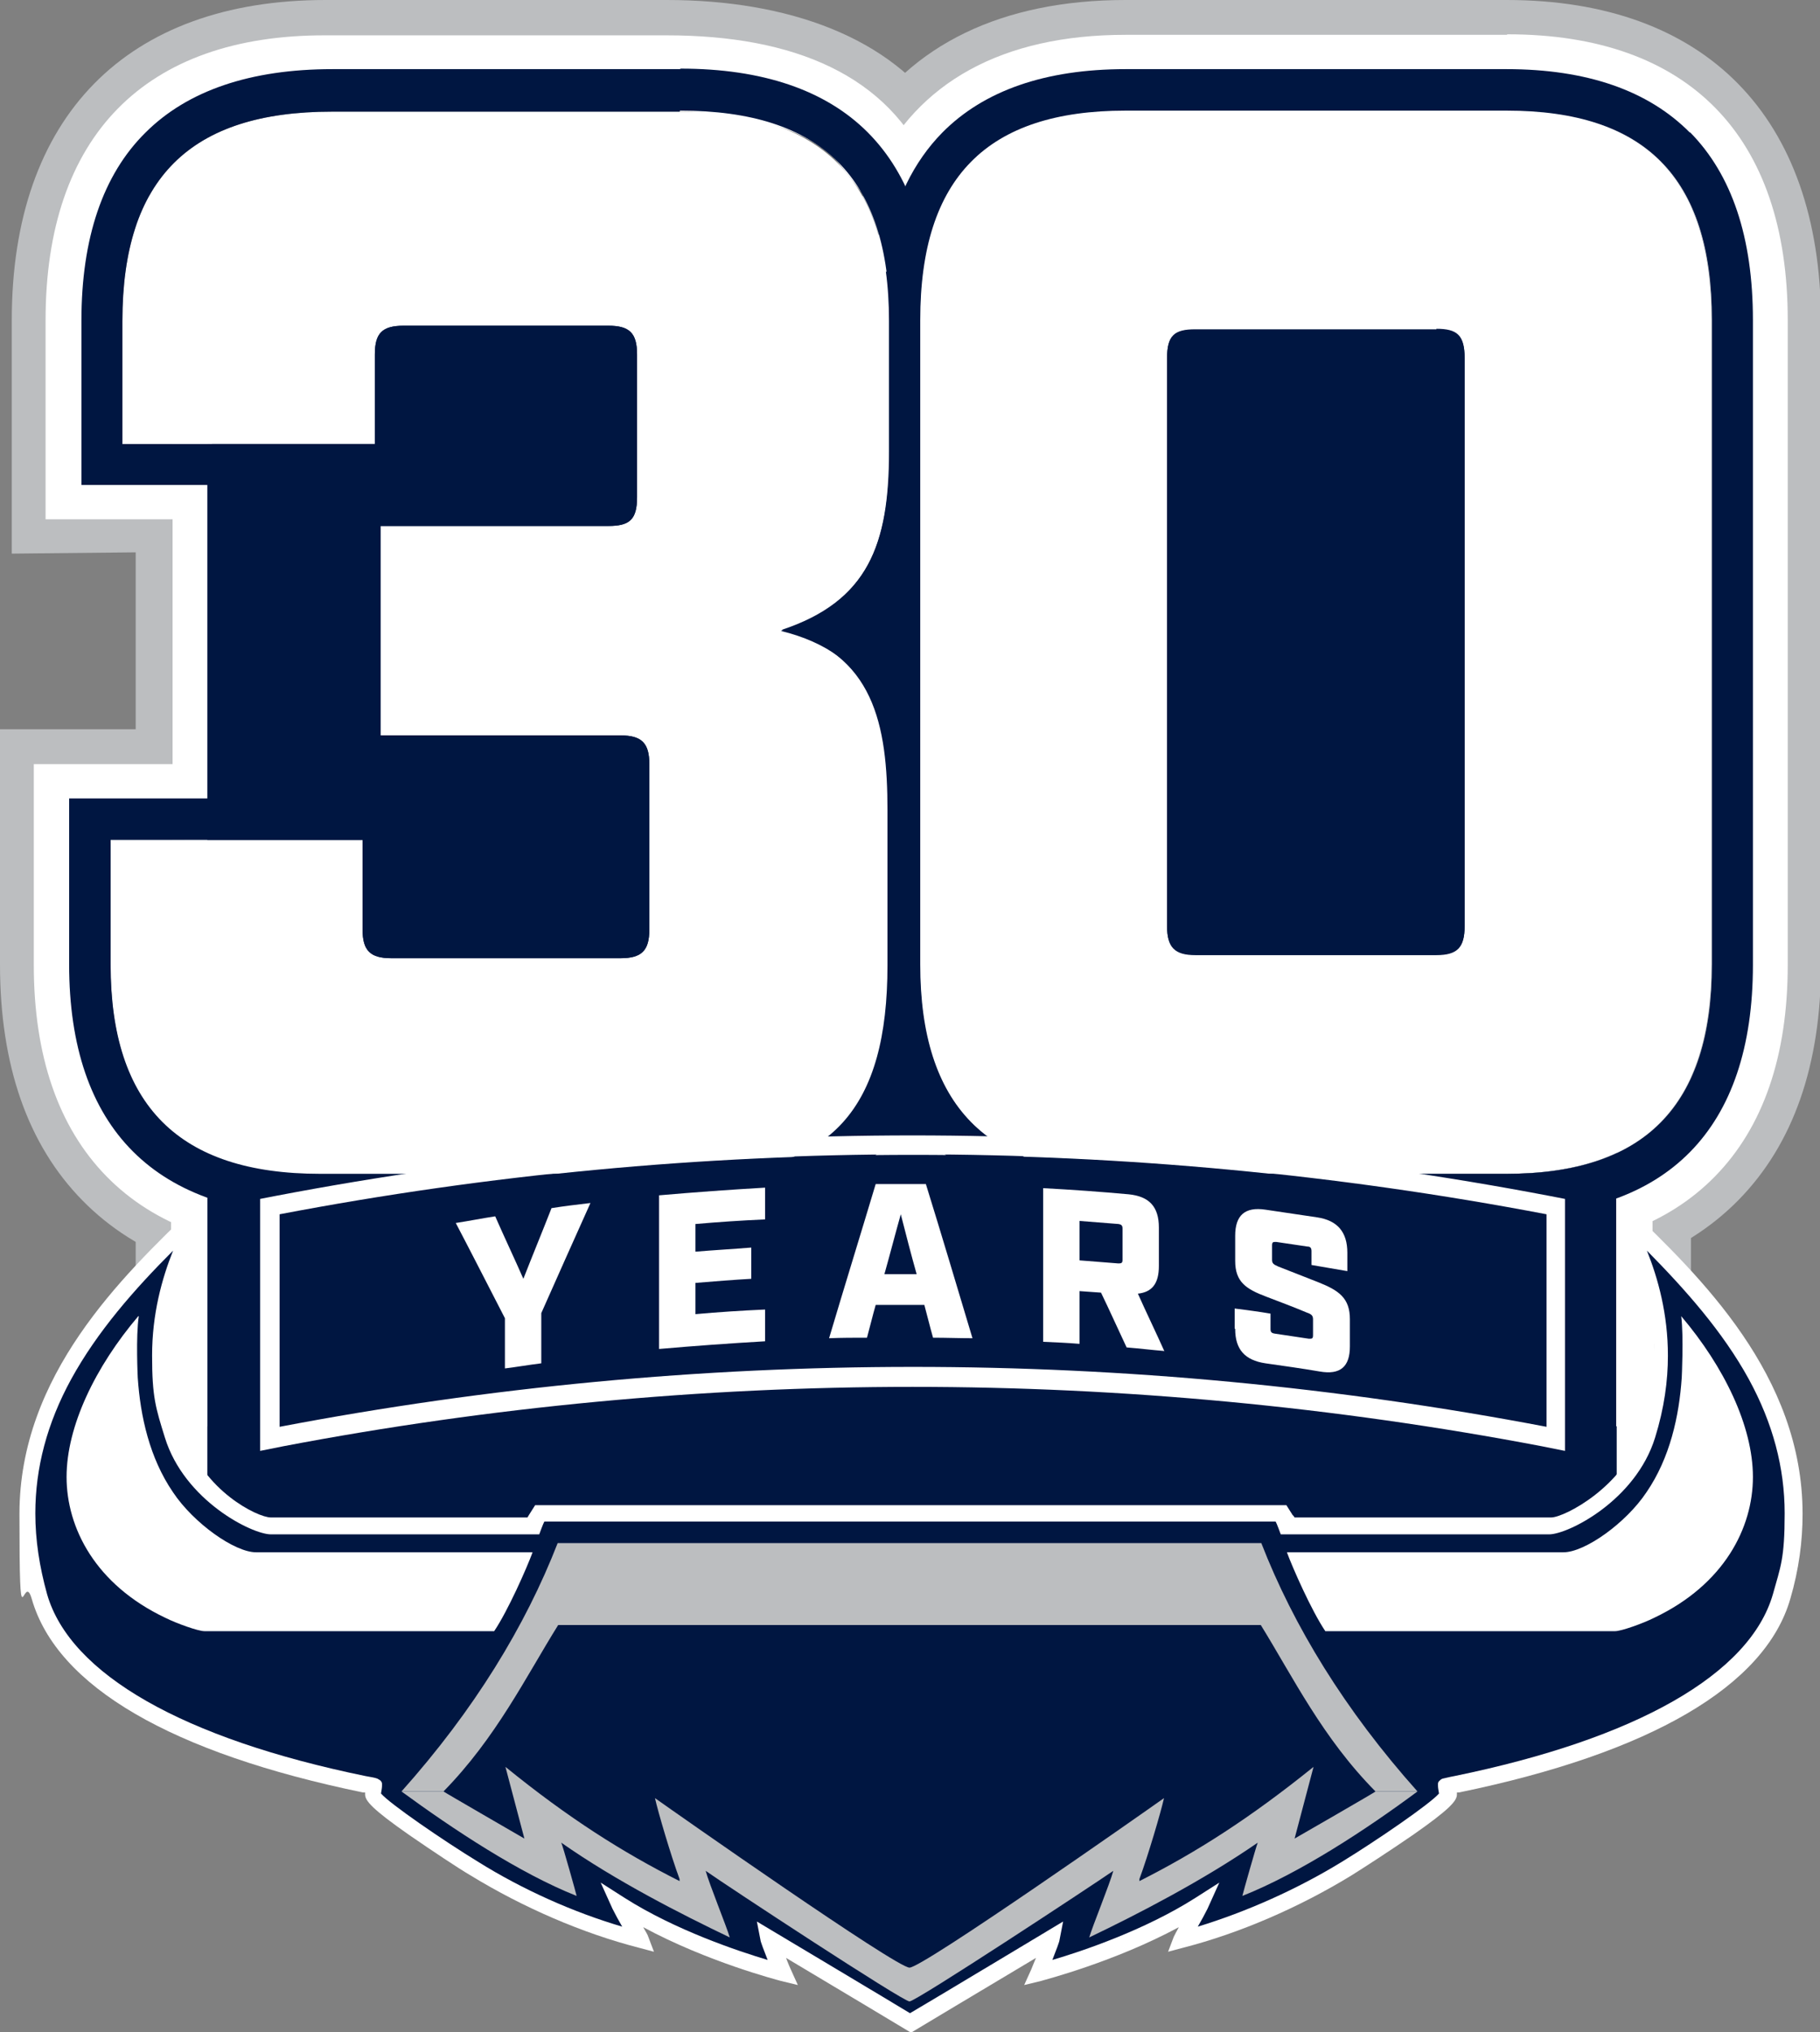
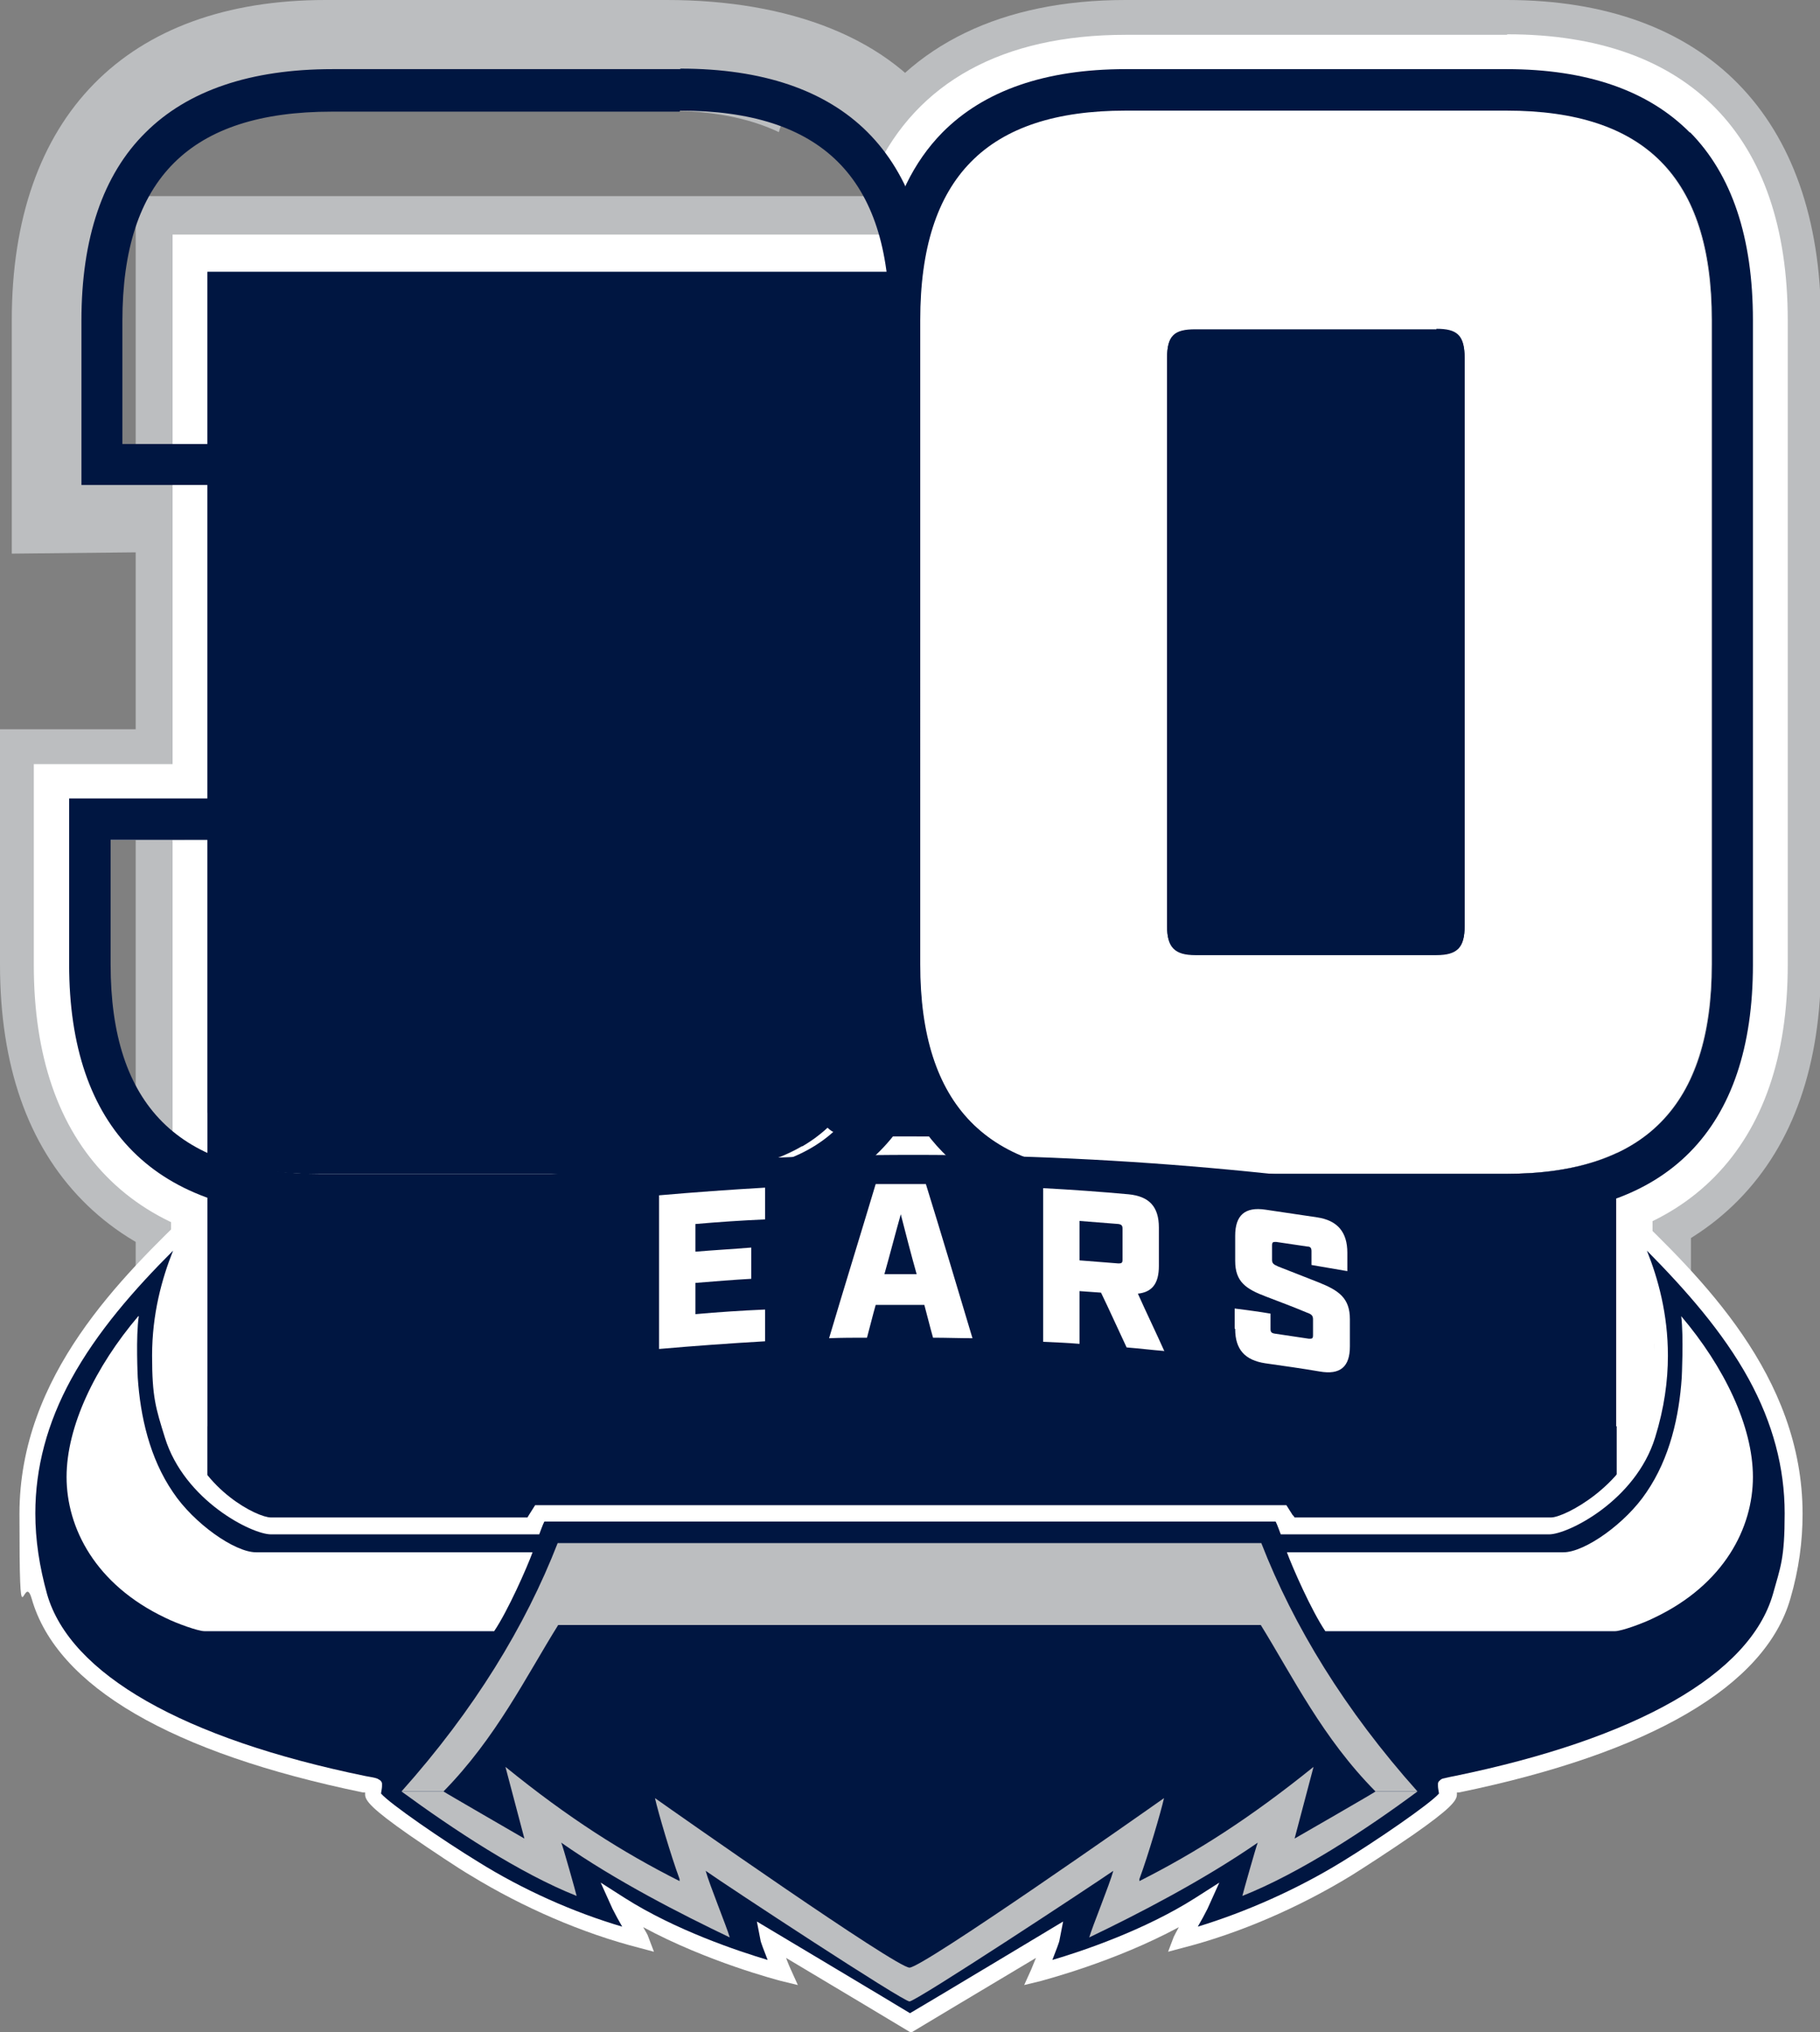
<svg xmlns="http://www.w3.org/2000/svg" id="uuid-6d12cd0d-7a2a-43d5-b28b-ebf8814dda1a" version="1.1" viewBox="0 0 355.4 396.8">
  <rect x="0" y="0" width="355.4" height="396.8" fill="#808080" stroke="none" />
  <defs>
    <style>
      .st0, .st1 {
        fill: #fff;
      }

      .st0, .st2 {
        fill-rule: evenodd;
      }

      .st3, .st2 {
        fill: #001641;
      }

      .st4 {
        fill: #bcbec0;
      }
    </style>
  </defs>
  <polygon class="st4" points="26.5 332.5 26.5 38.3 330.2 38.3 330.2 332.5 178.3 383 26.5 332.5" />
  <polygon class="st1" points="33.7 326.1 33.7 45.8 323 45.8 323 326.1 178.3 374.2 33.7 326.1" />
  <polygon class="st3" points="40.5 319.6 40.5 53.1 315.7 53.1 315.7 319.6 178.1 365.3 40.5 319.6" />
  <g>
    <path class="st4" d="M23.5,86.5v-24c0-27.9,13.1-40.9,40.1-40.9h66.6c8.7,0,16,1.4,21.9,4.2.8-3.4,3.8-6.2,8-5.2,5.8,1.5,10.5,6.4,14.2,11.6,2-2.5,4.1-5,6.4-7.4.3-.3,3.3-1.7,3.6-2C174.1,7.3,153.9,0,130.2,0H63.6C24.7,0,2.3,22.8,2.3,62.5v45.6l28.8-.3.7-5.5-8.3-15.7" />
    <path class="st4" d="M181.1,228.3c0,.1,0,.2-.1.3-.8,1.3-1.9,2.2-3.2,2.8-2.9,2-6.4.8-8.3-1.7-3.3-1.9-6.5-3.8-10.2-4.4-1.1-.2-2-.7-2.7-1.5-6.2,3.6-14.1,5.4-24,5.4H61.3c-27.1,0-40.1-13.4-40.1-40.9v-24.3h14.8c0-.8,0-1.5,0-2.3-1.4-1.1-2.4-2.8-2.5-5.1-.2-4.8-.3-9.5-.4-14.2H0v45.9c0,19.7,5.4,35.2,16.1,46.1,10.7,10.9,25.9,16.4,45.2,16.4h71.2c19.3,0,34.5-5.5,45.2-16.4,2.5-2.6,4.8-5.4,6.7-8.5-1.1.8-2.2,1.6-3.3,2.5h0Z" />
    <path class="st4" d="M294.2,0h-74.4C195.6,0,177.8,8.8,167.8,24.9c2.4,2.1,4.6,4.7,6.4,7.3,2-2.5,4.1-5,6.4-7.4,4.5-4.7,11-.4,11.2,4.7,6.6-5.3,15.8-7.9,27.9-7.9h74.4c27,0,40.1,13,40.1,40.9v125.8c0,27.6-13.1,40.9-40.1,40.9h-74.4c-12.4,0-21.9-2.8-28.6-8.6,0,0-.1.1-.2.2-3,2.8-6.7,4.8-9.8,7.5,0,.1,0,.2-.1.3-.8,1.3-1.9,2.2-3.2,2.8-1.8,1.2-3.7,1.2-5.4.5.7.8,1.4,1.6,2.2,2.4,10.7,10.9,25.9,16.4,45.2,16.4h74.5c19.3,0,34.5-5.5,45.2-16.4,10.7-10.9,16.1-26.4,16.1-46.1V62.5C355.4,22.8,333.1,0,294.2,0h0Z" />
  </g>
  <rect class="st3" x="40.5" y="53.1" width="275.1" height="164.2" />
  <g>
-     <path class="st1" d="M39.7,94.4c0-3.2,0-5.5,1.9-6.9,0-.3-.2-.6-.2-.9h-17.9v-24c0-27.9,13.1-40.9,40.1-40.9h66.6c13.7,0,26.5,2.7,33.1,9.6,2,2.4,3.5,4.3,4.5,5.7,1.4,2.1,5.2-1.2,6.5.9.9-.1,1.8-.2,2.8-.3.1-.2.3-.4.5-.6.7-.7,3.2-3.4,3.9-4-7.9-18.3-26.5-26.1-51.3-26.1H63.6C28.3,6.8,8.9,26.6,8.9,62.5v38.9h30.8" />
    <path class="st1" d="M165.9,221.8c-1.8,0-3.3-.6-4.3-1.6-6.6,6.1-16.3,9-29.1,9H61.3c-27.1,0-40.1-13.4-40.1-40.9v-24.3h18.6v-14.8s0,0,0,0H6.6v39.2c0,17.8,4.8,31.7,14.2,41.3s23,14.5,40.5,14.5h71.2c17.5,0,31.1-4.9,40.5-14.5,2.3-2.3,4.3-4.9,6-7.8h-13.2Z" />
    <path class="st1" d="M294.2,6.8h-74.4c-24.1,0-40.7,9.3-48.9,26.6,1.4,1.3,2,7.2,3,8.8.9-.1,1.9-.2,2.8-.4.1-.2.8-4.7,1-4.9,3.7-4,8.3-5.7,13.1-6.3,6.6-6,16.3-8.9,29-8.9h74.4c27,0,40.1,13,40.1,40.9v125.8c0,27.6-13.1,40.9-40.1,40.9h-74.4c-11.6,0-20.6-2.5-27.1-7.4h-19.4c1.7,2.9,3.8,5.5,6.1,7.8,9.4,9.6,23,14.5,40.5,14.5h74.5c17.5,0,31.1-4.9,40.5-14.5s14.2-23.5,14.2-41.3V62.5c0-36-19.4-55.8-54.7-55.8h0Z" />
  </g>
  <g>
-     <path class="st1" d="M21.6,188.3v-24.3h49.2v17.5c0,4.1,1.5,5.6,5.6,5.6h44.8c4.1,0,5.6-1.5,5.6-5.6v-32.3c0-4.1-1.5-5.6-5.6-5.6h-46.9v-40.9h44.5c4.1,0,5.6-1.2,5.6-5.6v-27.9c0-4.2-1.5-5.6-5.6-5.6h-40c-4.2,0-5.6,1.5-5.6,5.6v17.5H23.9v-24c0-27.9,13.3-40.9,40.9-40.9h67.9c27.6,0,40.9,13,40.9,40.9v25.5c0,18.1-4.1,29.4-21.1,35,18.1,4.4,23.4,18.4,23.4,35v30.3c0,27.6-13.4,40.9-40.9,40.9H62.5c-27.6,0-40.9-13.4-40.9-40.9h0Z" />
    <path class="st3" d="M132.8,21.6c27.6,0,40.9,13,40.9,40.9v25.5c0,18.1-4.1,29.4-21.1,35,18.1,4.4,20.7,18.6,20.7,35.2v30.3c0,27.6-10.6,40.7-38.2,40.7H62.5c-27.6,0-40.9-13.4-40.9-40.9v-24.3h49.2v17.5c0,4.1,1.5,5.6,5.6,5.6h44.8c4.1,0,5.6-1.5,5.6-5.6v-32.3c0-4.1-1.5-5.6-5.6-5.6h-46.9v-40.9h44.5c4.1,0,5.6-1.2,5.6-5.6v-27.9c0-4.2-1.5-5.6-5.6-5.6h-40c-4.2,0-5.6,1.5-5.6,5.6v17.5H23.9v-24c0-27.9,13.3-40.9,40.9-40.9h67.9M132.8,13.5h-67.9c-16,0-28.3,4.2-36.5,12.4-8.3,8.2-12.5,20.6-12.5,36.7v32.1h50.4v56.9h52.5v27.4h-39.9v-23.1H13.5v32.4c0,32.1,16.9,49,49,49h72.7c32.1,0,49-16.9,49-49v-30.3c0-18.3-6.2-29.2-14.2-35.5,10.2-9.2,11.9-22.2,11.9-34.5v-25.5c0-16.1-4.2-28.4-12.5-36.7-8.2-8.2-20.5-12.4-36.5-12.4h0ZM121.8,151.6h0Z" />
  </g>
  <g>
    <path class="st1" d="M179.6,188.3V62.5c0-27.9,13.1-40.9,40.1-40.9h74.4c27,0,40.1,13,40.1,40.9v125.8c0,27.6-13.1,40.9-40.1,40.9h-74.4c-27.1,0-40.1-13.4-40.1-40.9h0ZM280.5,186.5c4.1,0,5.5-1.5,5.5-5.6v-110.9c0-4.4-1.5-5.6-5.5-5.6h-47.1c-4.1,0-5.5,1.2-5.5,5.6v110.9c0,4.1,1.5,5.6,5.5,5.6h47.1Z" />
    <path class="st3" d="M280.5,64.3h-47.1c-4.1,0-5.5,1.2-5.5,5.6v110.9c0,4.1,1.5,5.6,5.5,5.6h47.1c4.1,0,5.5-1.5,5.5-5.6v-111c0-4.4-1.5-5.6-5.5-5.6h0Z" />
    <path class="st3" d="M330,25.9c-8.1-8.2-20.1-12.4-35.8-12.4h-74.4c-15.7,0-27.7,4.2-35.8,12.4-5.6,5.7-9.4,13.4-11.1,23,.6,1,1,2.1,1.2,3.4,2.5,18.8,1.3,37.6-1.7,56.3-.1.7-.3,1.4-.6,2v21.8c1.7,1.3,2.9,3.2,3.3,5.3.8.9,1.4,1.9,1.6,3.1.3,1.5.6,2.9.6,4.3.1.3.3.6.4.9.5.9.7,2,.7,3.1v1.4c0,1.3-.3,2.5-.9,3.6.8,8.6.3,17.1-.5,25.6,1.1,9.8-.8,19.4-2.4,29,6,18.9,21.3,28.7,45.2,28.7h74.4c31.4,0,48.1-16.9,48.1-49V62.5c0-16.1-4.1-28.4-12.3-36.7h0ZM334.3,188.3c0,27.6-13.1,40.9-40.1,40.9h-74.4c-27.1,0-40.1-13.4-40.1-40.9V62.5c0-27.9,13.1-40.9,40.1-40.9h74.4c27,0,40.1,13,40.1,40.9v125.8Z" />
  </g>
  <rect class="st1" x="33.4" y="236.7" width="289.3" height="41.8" />
  <rect class="st3" x="40.5" y="230.8" width="275.1" height="68" />
  <g>
    <path class="st3" d="M302,278.7c-81.7-15.6-165.6-15.6-247.3,0v-41.5c81.7-15.6,165.6-15.6,247.3,0v41.5Z" />
-     <path class="st1" d="M178.3,225.4c41.4,0,82.8,3.9,123.7,11.7v41.5c-40.9-7.8-82.3-11.7-123.7-11.7s-82.8,3.9-123.7,11.7v-41.5c40.9-7.8,82.3-11.7,123.7-11.7M178.3,221.7c-41.6,0-83.5,4-124.4,11.8l-3.1.6v49.2l4.5-.9c40.4-7.7,81.8-11.6,122.9-11.6s82.5,3.9,122.9,11.6l4.5.9v-49.2l-3.1-.6c-40.9-7.8-82.7-11.8-124.4-11.8h0Z" />
  </g>
  <g>
-     <path class="st1" d="M98.6,257.4c-3.2-6.2-6.4-12.5-9.6-18.6,2.6-.4,5.1-.9,7.7-1.3,1.8,4.1,3.7,8.1,5.5,12.2,1.8-4.6,3.7-9.2,5.5-13.8,2.5-.4,5.1-.7,7.6-1-3.2,7.1-6.4,14.3-9.6,21.5v9.8c-2.4.3-4.7.7-7.1,1v-9.8h0Z" />
    <path class="st1" d="M128.7,233.4c6.9-.6,13.8-1.1,20.7-1.5v6.2c-4.5.2-9,.5-13.6.9v5.4c3.6-.3,7.2-.5,10.9-.8v6.1c-3.6.2-7.2.5-10.9.8v6.1c4.5-.4,9-.7,13.6-.9v6.2c-6.9.4-13.8.9-20.7,1.5v-30h0Z" />
    <path class="st1" d="M180.6,254.8c-3.2,0-6.4,0-9.6,0-.6,2.1-1.1,4.2-1.7,6.4-2.5,0-4.9,0-7.4.1,3-10.1,6.1-20.1,9.1-30.1,3.3,0,6.6,0,9.8,0,3.1,10,6.1,20.1,9.1,30.1-2.6,0-5.1-.1-7.7-.1-.6-2.1-1.1-4.2-1.7-6.4h0ZM179,248.8c-1.1-3.9-2.1-7.8-3.1-11.7-1.1,3.9-2.1,7.8-3.2,11.7,2.1,0,4.2,0,6.3,0h0Z" />
    <path class="st1" d="M227.4,263.8c-2.5-.2-4.9-.5-7.4-.7-1.7-3.6-3.3-7.2-5-10.7-1.4-.1-2.8-.2-4.2-.3v10.3c-2.4-.2-4.8-.3-7.1-.4v-30c5.6.3,11.2.7,16.7,1.2,4,.4,5.9,2.4,5.9,6.5v7.5c0,3.4-1.3,5.1-4.1,5.4,1.7,3.8,3.5,7.5,5.2,11.3h0ZM218.4,246.7c.6,0,.8-.1.8-.7v-6.1c0-.6-.2-.8-.8-.9-2.5-.2-5.1-.4-7.6-.6v7.7c2.5.2,5.1.4,7.6.6h0Z" />
    <path class="st1" d="M241.1,259.4v-3.9c2.3.3,4.7.6,7,1v3c0,.6.2.8.8.9,2.2.3,4.5.7,6.7,1,.6,0,.8,0,.8-.7v-3.1c0-.7-.3-1-1.2-1.3-2.6-1.1-5.3-2.1-7.9-3.1-4-1.5-6.1-2.9-6.1-7v-4.9c0-4,1.9-5.7,5.9-5.1,3.4.5,6.7,1,10.1,1.5,4,.6,5.9,2.9,5.9,6.9v3.6c-2.3-.4-4.6-.8-7-1.2v-2.7c0-.6-.2-.9-.8-.9-2-.3-4.1-.6-6.1-.9-.6,0-.8,0-.8.7v2.8c0,.7.3.9,1.2,1.3,2.6,1,5.3,2.1,7.9,3.1,4,1.6,6.1,3.1,6.1,7.2v5.3c0,4-1.9,5.6-5.9,4.9-3.5-.6-7.1-1.1-10.6-1.6-4-.6-5.9-2.7-5.9-6.7h0Z" />
  </g>
  <g>
    <path class="st0" d="M104.5,293.9l-1.2,1.9c-.1.2-.2.3-.3.5h-50.1c-2.7,0-13.3-5.4-16.5-15.9-6-19.5-.1-34.2,4-42.7l-2.6-1.9c-14,13.5-34,32.7-34,59.8s.7,10.7,2.4,16.6c4.9,17.1,27.3,30.1,64.7,37.8,0,0,.2,0,.4,0,0,.1,0,.3,0,.4,0,1.2,1.3,2.8,8.6,7.9,4.5,3.1,9.6,6.5,12,7.9,10.3,6.3,21.9,11.3,32.8,14.1l3,.8-1.1-2.9c-.1-.4-.5-1-1-1.9,12.6,6.8,26.2,10.3,26.9,10.5l3.3.8-1.4-3.1c-.1-.2-.5-1.1-.9-2.2,5.9,3.5,24.4,14.6,24.4,14.6,0,0,18.5-11.1,24.4-14.6-.4,1-.8,1.9-.9,2.2l-1.4,3.1,3.3-.8c.6-.2,14.3-3.7,26.9-10.5-.5.9-.8,1.5-1,1.9l-1.1,2.9,3-.8c10.9-2.8,22.5-7.8,32.8-14.1,2.4-1.5,7.5-4.8,12-7.9,7.3-5.1,8.6-6.7,8.6-7.9s0-.3,0-.4c.1,0,.4,0,.4,0,37.4-7.7,59.8-20.8,64.7-37.8,1.7-5.8,2.4-11.3,2.4-16.6,0-27.1-20-46.3-34-59.8l-1.4,1c4.1,8.4,9.8,23.5,3.8,42.9-3.2,10.5-14.9,16.6-17.5,16.6h-50.1c-.1-.2-.2-.3-.4-.5l-1.2-1.9H104.5Z" />
    <path class="st2" d="M249.1,297.1c.2.3,1,2.5,1,2.5h52.4c3.7,0,16.9-6.6,20.7-18.9,1.8-5.8,2.5-11.1,2.5-16,0-8.1-1.9-15-4.1-20.5,7.5,7.6,14.8,15.8,19.9,25.1,4.7,8.6,7,17.3,7,26.2s-.8,10.4-2.3,15.8c-4.5,15.6-26.6,28.2-62.2,35.5-1.1.2-1.8.4-2.3.5h0s0,0,0,0c-.3.1-.5.3-.7.5-.1.1-.2.3-.2.5h0c0,.1,0,.2,0,.4,0,.4.1.9.2,1.5-1.7,2-12.2,9.2-18.9,13.3-8.8,5.4-18.7,9.8-28.2,12.7.7-1.2,1.4-2.5,1.9-3.5l2.3-5.1-4.7,3c-9.9,6.3-22.1,10.4-27.9,12.1.7-1.8,1.4-3.6,1.4-3.9l.7-3.6s-28.3,17-29.9,17.9c-1.6-1-29.9-17.9-29.9-17.9l.7,3.6c0,.3.7,2.1,1.4,3.9-5.7-1.7-18-5.8-27.9-12.1l-4.7-3,2.3,5.1c.5,1,1.2,2.3,1.9,3.5-9.5-2.8-19.4-7.2-28.2-12.7-6.7-4.1-17.2-11.3-18.9-13.3.1-.6.2-1.1.2-1.5s0-.2,0-.4h0s0,0,0,0c0-.2-.1-.4-.2-.5-.1-.2-.4-.3-.7-.5,0,0,0,0,0,0h0c-.5-.2-1.2-.3-2.3-.5-35.6-7.3-57.7-19.9-62.2-35.5-1.5-5.4-2.3-10.6-2.3-15.8,0-8.9,2.3-17.6,7-26.2,5.1-9.3,12.3-17.5,19.9-25.1-2.2,5.5-4.1,12.4-4.1,20.5s.7,10.2,2.5,16c3.8,12.3,17,18.9,20.7,18.9h52.4s.8-2.2,1-2.5h142.9,0Z" />
    <path class="st1" d="M328.3,257c8.4,9.9,14,21.5,14,31.4s-5.6,21-19.3,27.5c-2.2,1.1-6.4,2.6-7.6,2.6h-56.6c-2.7-4-6.4-12.4-7.5-15.4h54c4.2,0,12.2-5.7,16.2-11.7,4.6-6.7,6.4-14.9,6.9-22.4,0,0,.4-8-.1-12h0Z" />
    <path class="st1" d="M27,257c-8.4,9.9-14,21.5-14,31.4s5.6,21,19.3,27.5c2.2,1.1,6.4,2.6,7.6,2.6h56.6c2.7-4,6.4-12.4,7.5-15.4h-54c-4.2,0-12.2-5.7-16.2-11.7-4.6-6.7-6.4-14.9-6.9-22.4,0,0-.4-8,.2-12h0Z" />
    <path class="st4" d="M109,317.3c-6.3,10.1-12.1,22-22.4,32.5h-8.2c14.2-15.9,24.2-32.3,30.5-48.5h137.4c6.3,16.2,16.3,32.6,30.5,48.5h-8.2c-10.3-10.4-16.1-22.3-22.4-32.5H109Z" />
    <path class="st4" d="M177.6,384.2c-2.6,0-45.9-30.4-49.7-33.1.6,2.7,3.1,11.2,4.8,15.8v.4c-11.1-5.6-21.7-12.3-34-22.3h0l3.7,14s-15.9-9.2-15.8-9.2-8.4,0-8.2,0c10.1,7.4,23.1,16,34.2,20.4-.1-.5-2.7-9.8-3-10.4,10.7,7.5,23.5,14,32.9,18.5-.6-2.1-4-10.4-4.7-13,4.1,2.9,38.5,25.5,39.8,25.5,1.3,0,35.6-22.6,39.8-25.5-.7,2.6-4.1,10.9-4.7,13,9.4-4.5,22.2-11.1,32.9-18.5-.3.7-2.9,9.9-3,10.4,11.1-4.4,24.1-12.9,34.2-20.4.2,0-8.4,0-8.2,0s-15.8,9.2-15.8,9.2l3.7-14h0c-12.4,10-22.9,16.7-34,22.3v-.4c1.7-4.6,4.2-13.1,4.8-15.8-3.8,2.7-47.1,33.1-49.7,33.1h0Z" />
  </g>
</svg>